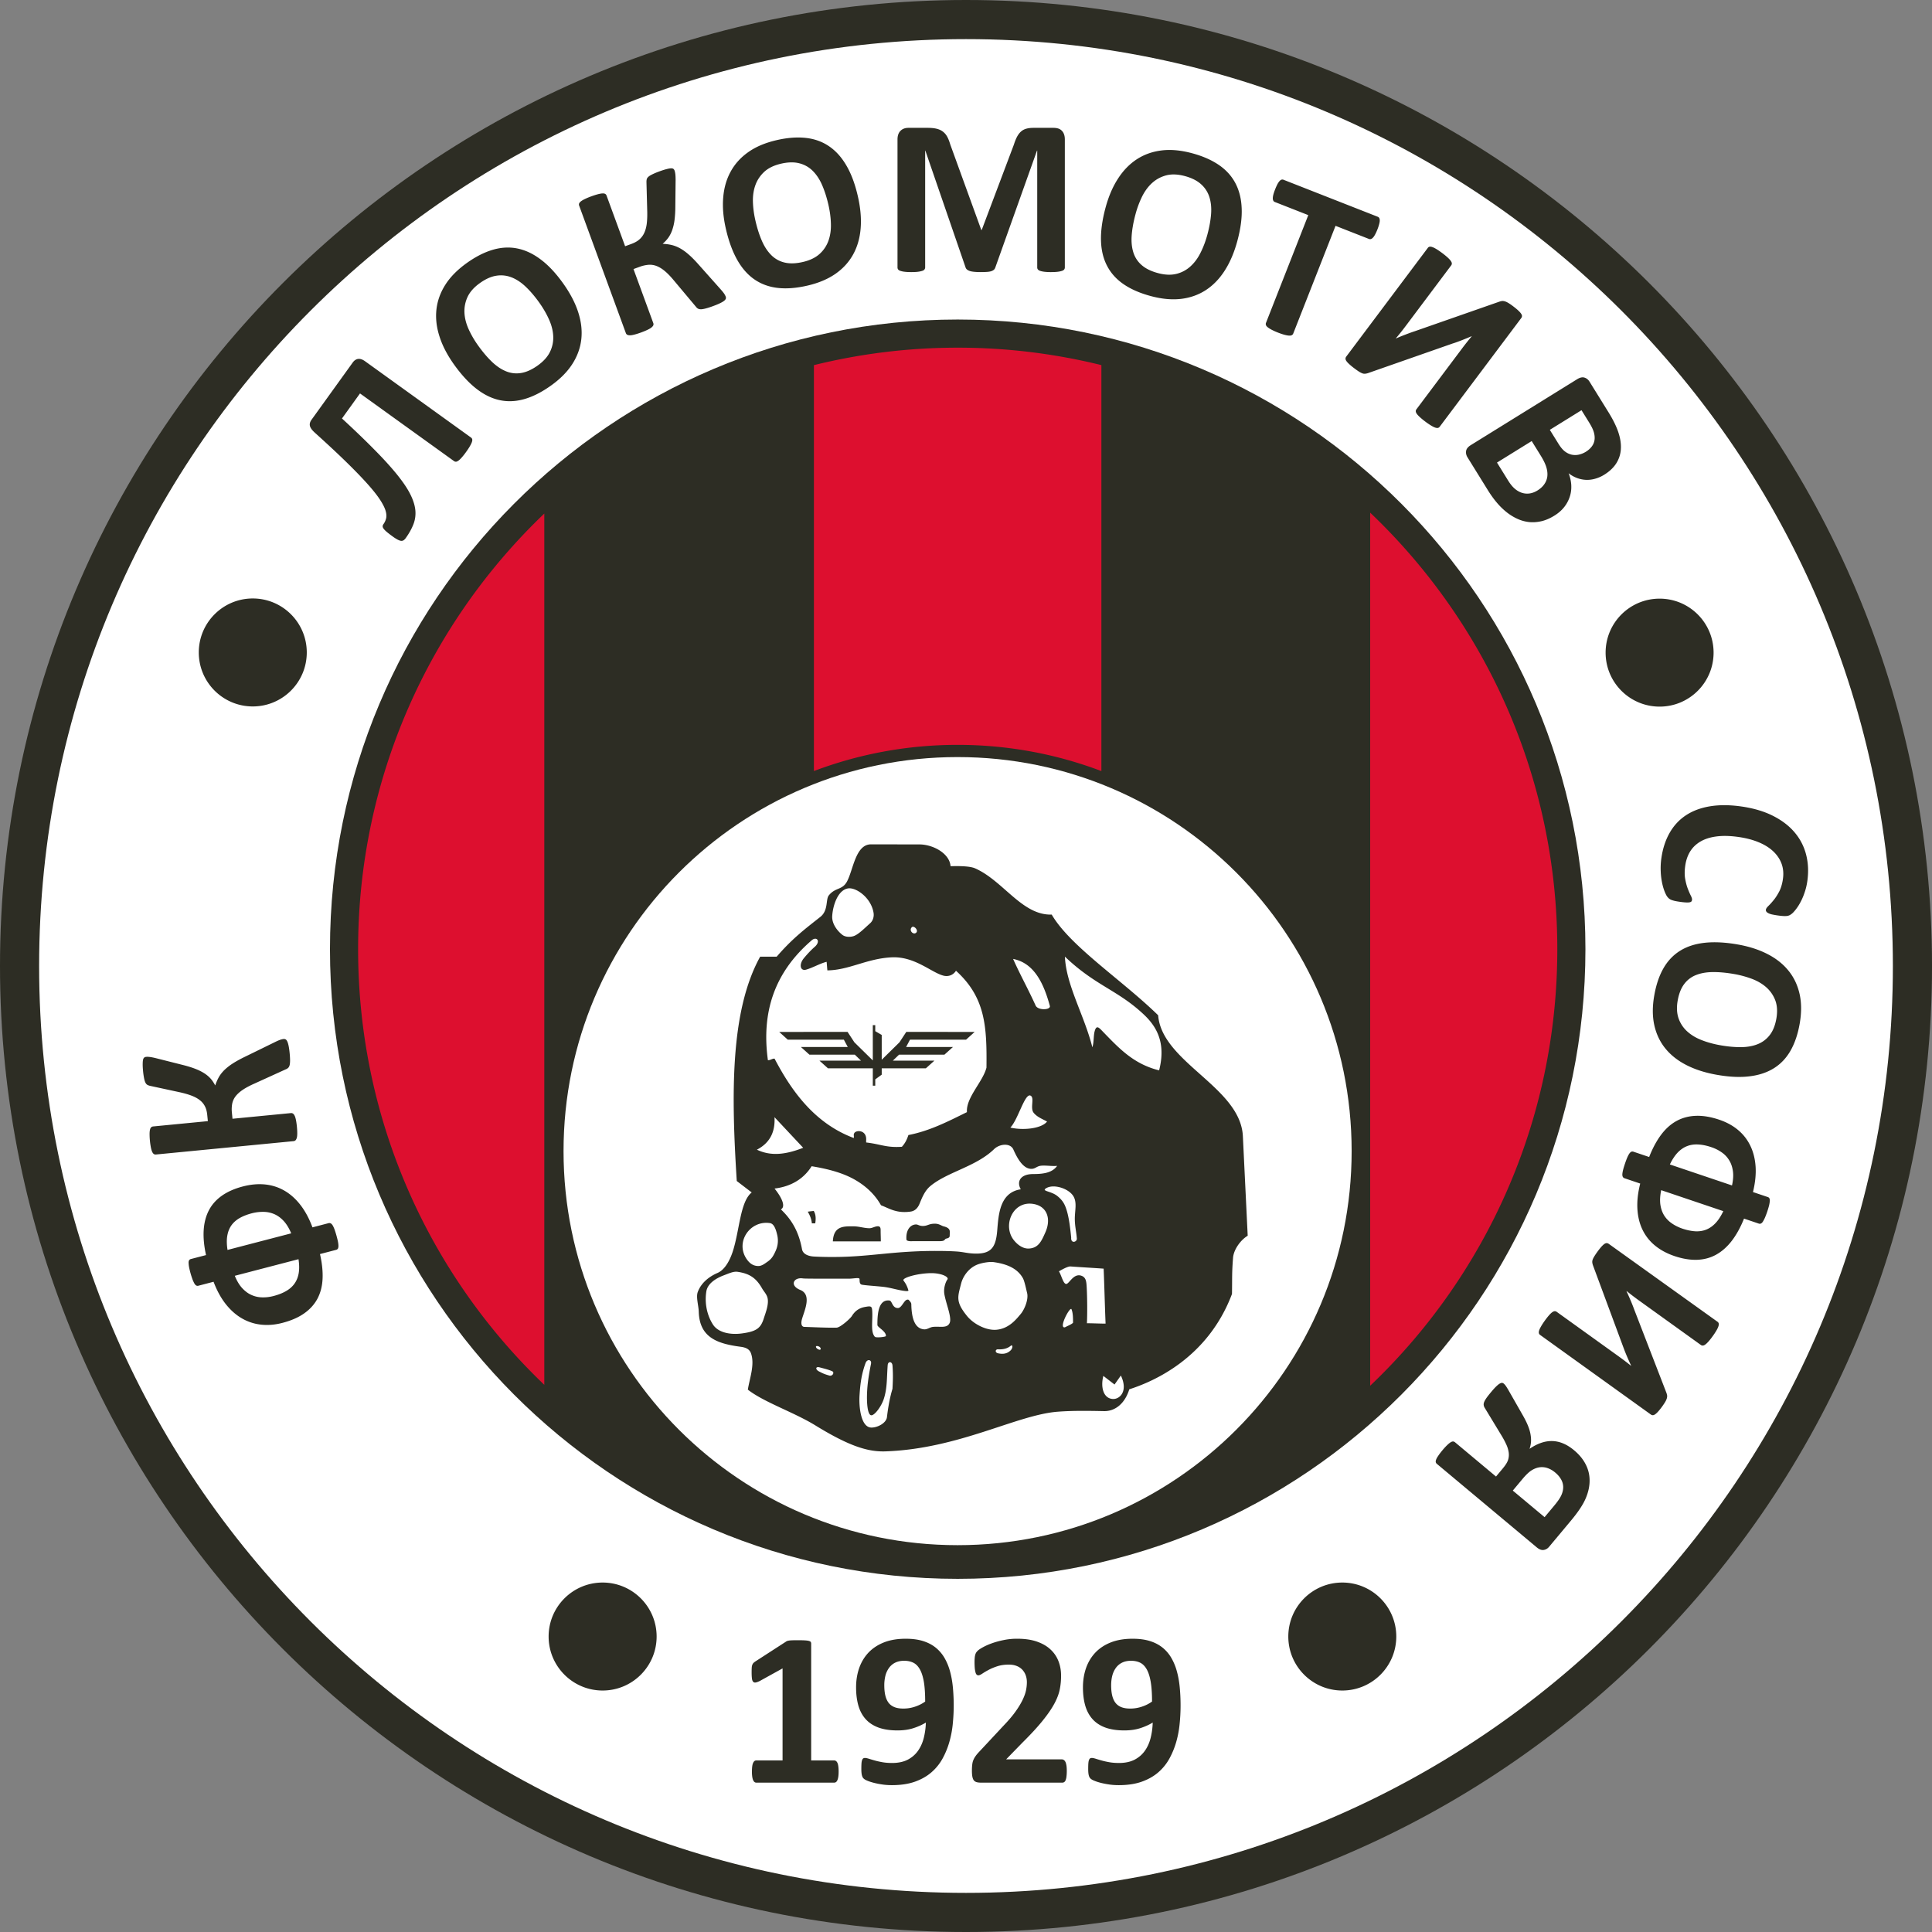
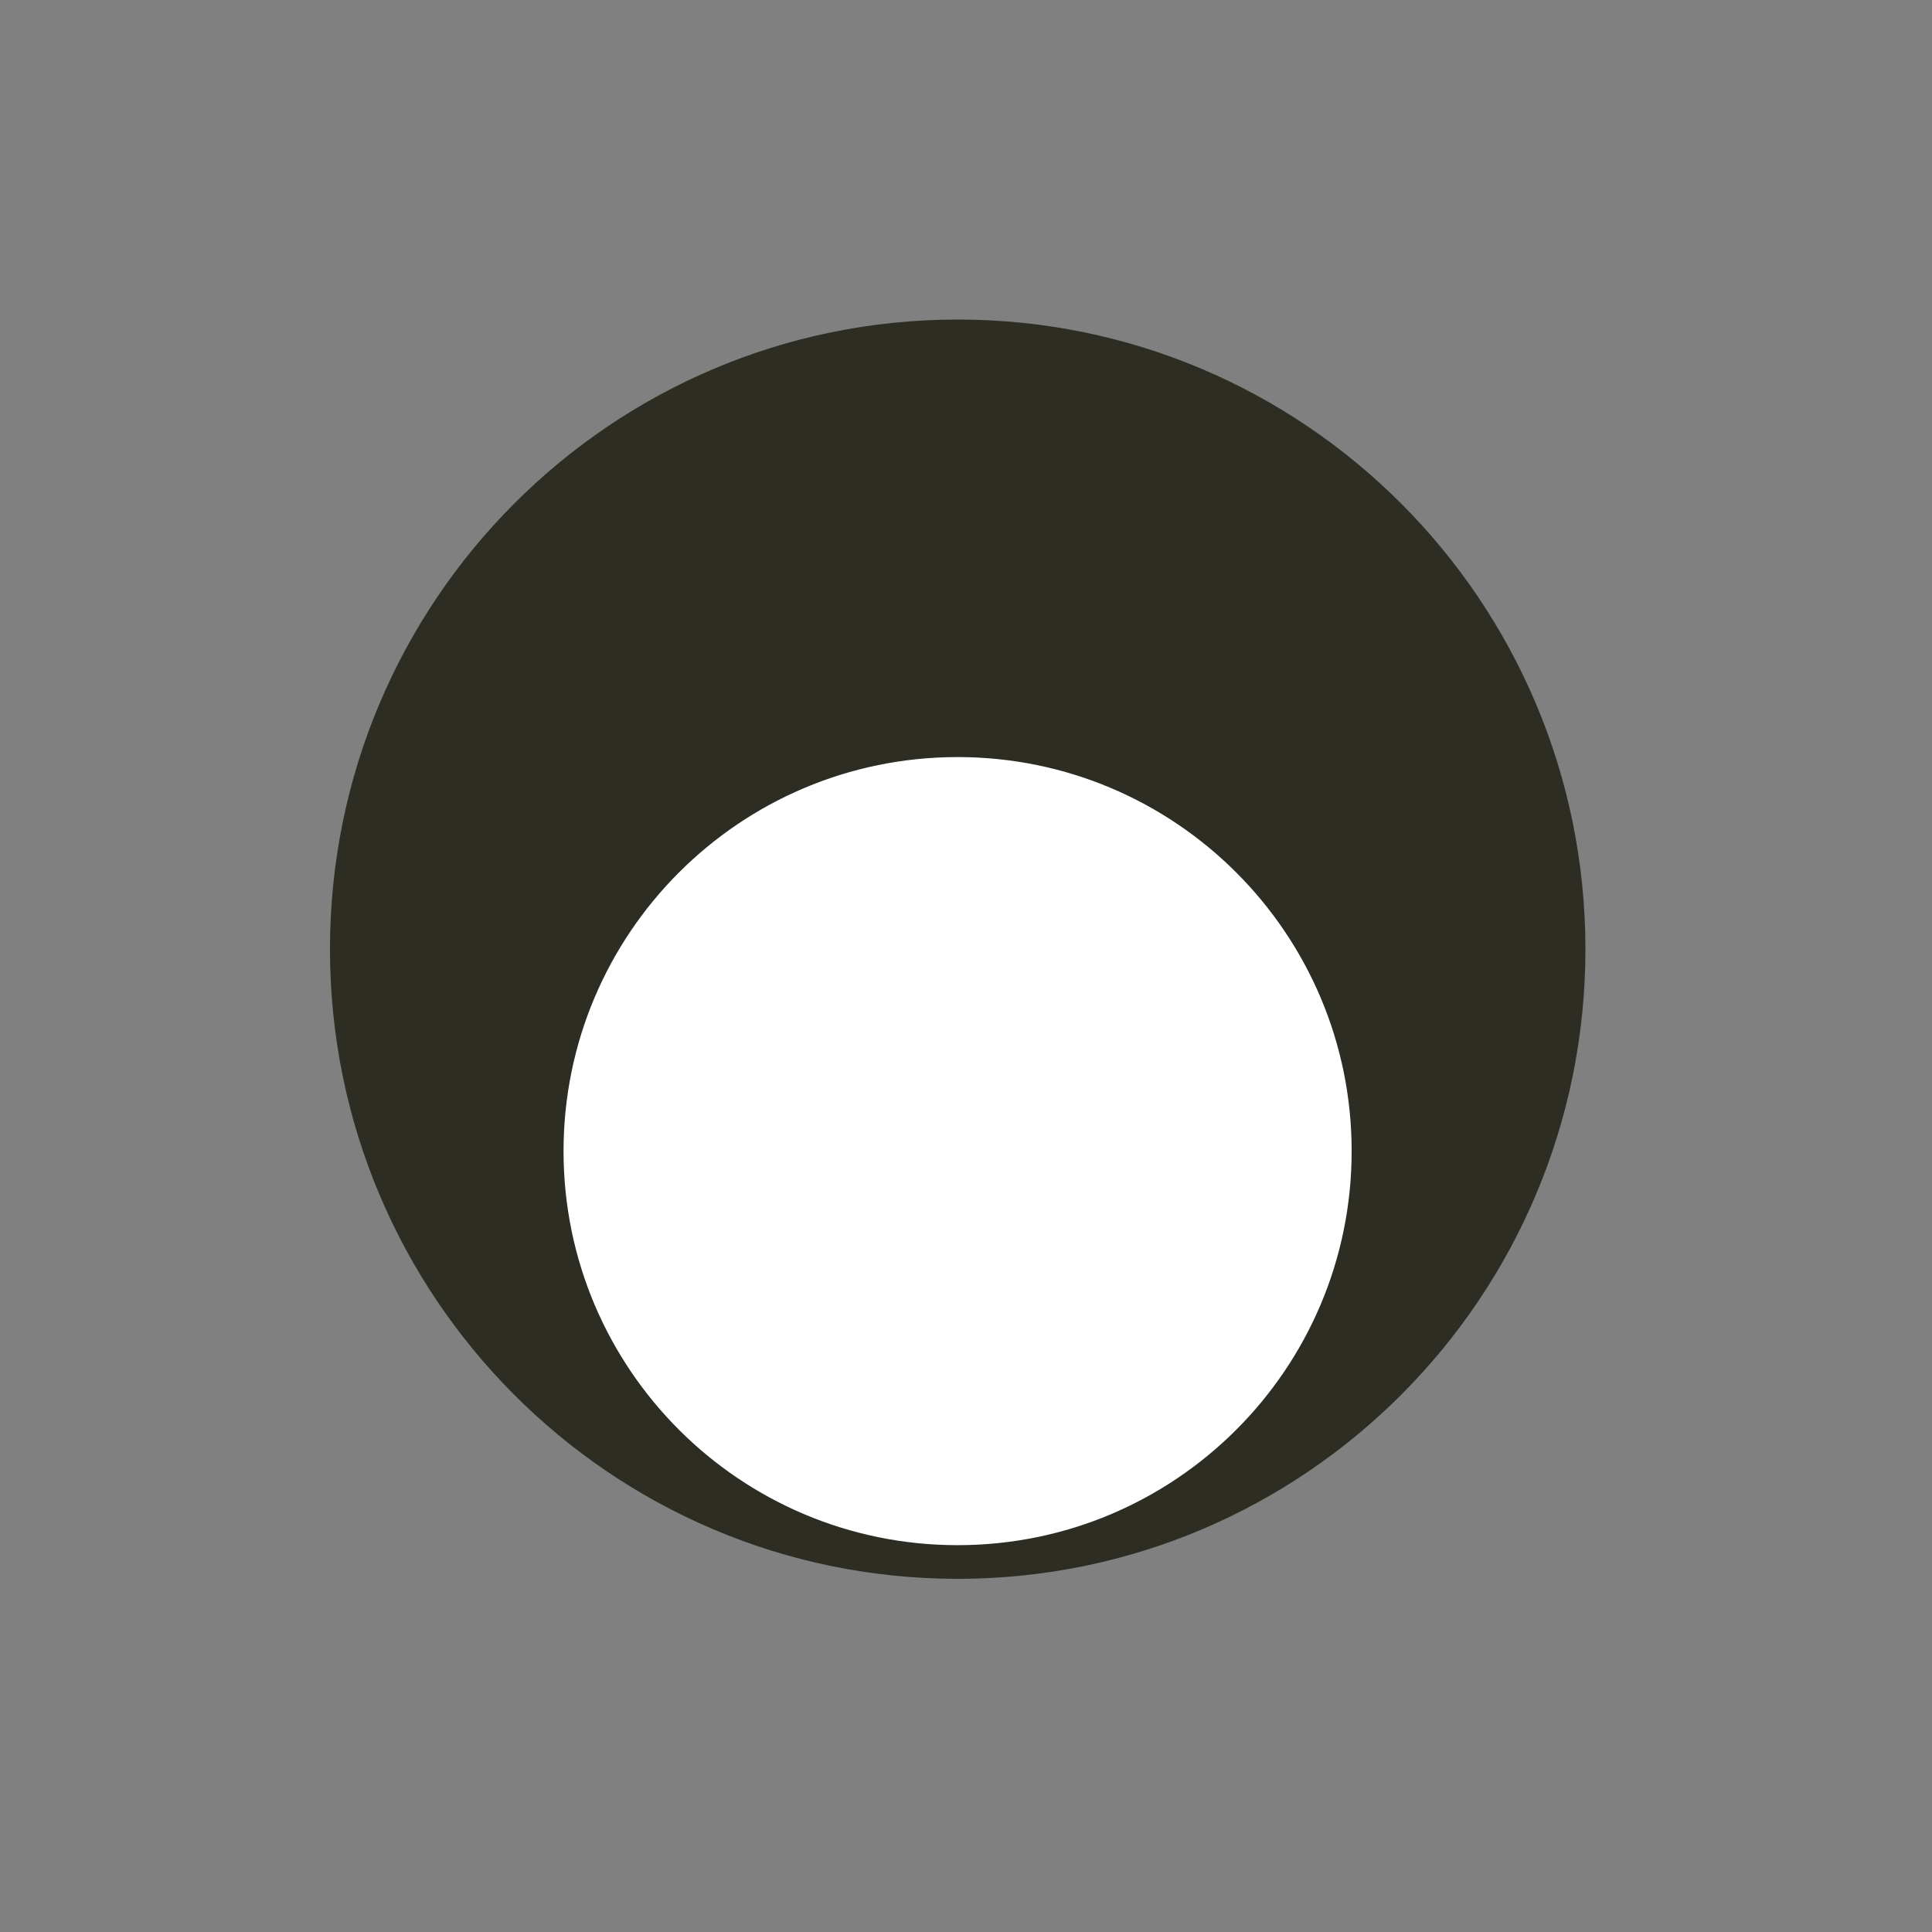
<svg xmlns="http://www.w3.org/2000/svg" width="500" height="500" fill="none">
  <rect width="100%" height="100%" fill="#808080" stroke="none" />
-   <path fill="#2d2d24" fill-rule="evenodd" d="M250 0c138.072 0 250.003 111.928 250.003 250S388.072 500 250 500C111.931 500 0 388.072 0 250S111.931 0 250 0" clip-rule="evenodd" />
-   <path fill="#fff" fill-rule="evenodd" d="M250 10.125c132.484 0 239.875 107.394 239.875 239.875 0 132.477-107.391 239.875-239.875 239.875-132.478 0-239.875-107.398-239.875-239.875C10.125 117.519 117.522 10.125 250 10.125" clip-rule="evenodd" />
  <path fill="#2d2d24" fill-rule="evenodd" d="M247.855 82.695c89.724 0 162.454 72.957 162.454 162.953s-72.73 162.95-162.454 162.95-162.457-72.954-162.457-162.95S158.131 82.695 247.855 82.695" clip-rule="evenodd" />
-   <path fill="#dd0f2f" fill-rule="evenodd" d="M140.866 358.394V132.906C111.183 161.263 92.68 201.291 92.68 245.65c0 44.356 18.503 84.384 48.186 112.744M354.602 132.68v225.946c29.824-28.37 48.427-68.495 48.427-112.971 0-44.48-18.603-84.602-48.427-112.975M210.641 94.497v105.047c11.561-4.375 24.091-6.776 37.183-6.776 13.105 0 25.645 2.404 37.213 6.787V94.49a155 155 0 0 0-37.179-4.513c-12.83 0-25.294 1.574-37.217 4.52" clip-rule="evenodd" />
  <path fill="#fff" fill-rule="evenodd" d="M247.822 195.93c56.324 0 101.982 45.657 101.982 101.978 0 56.324-45.658 101.981-101.982 101.981-56.32 0-101.978-45.657-101.978-101.981 0-56.321 45.658-101.978 101.978-101.978" clip-rule="evenodd" />
-   <path fill="#2d2d24" fill-rule="evenodd" d="M292.26 359.551c-1.168 3.769-3.72 5.701-6.532 5.646-3.982-.079-7.975-.148-11.944.148-10.676.807-25.511 9.588-44.576 10.267-4.478.158-9.274-1.237-18.152-6.694-5.66-3.48-13.281-5.977-17.515-9.278.465-2.949 1.854-6.538.803-9.422-.4-1.102-1.375-1.502-2.674-1.674-6.104-.803-10.652-2.426-10.834-9.099-.045-1.578-.751-3.748-.252-5.088.892-2.388 2.942-3.979 5.116-4.923 1.84-.793 3.125-3.111 3.897-5.419 1.815-5.471 1.912-13.006 4.947-15.41l-3.869-2.96c-1.385-21.928-1.809-43.849 6.053-58.053H201c4.144-4.819 7.548-7.324 11.362-10.349 2.039-1.671 1.305-4.485 2.129-5.509 1.698-2.122 3.493-1.329 4.713-3.603 1.633-3.039 2.194-9.619 6.221-9.615l12.53.02c3.456.004 7.793 2.281 8.048 5.633 1.678-.031 4.851-.11 6.384.572 7.3 3.249 12.144 12.196 19.795 11.954 4.806 8.238 18.235 16.954 27.547 26.056.948 12.223 21.312 18.586 21.925 31.288l1.25 25.766c-1.839 1.106-3.624 3.562-3.793 5.715-.32 4.152-.199 4.896-.275 9.361-6.274 16.646-20.33 22.668-26.576 24.67m-91.822-70.428 7.424 7.924c-4.826 1.898-8.54 2.129-11.982.492 3.783-1.964 4.741-5.133 4.558-8.416m1.223-22.056 17.684-.02 1.767 2.701 4.768 4.685v-9.123h.634v1.557l1.674.975v6.422l4.593-4.516 1.767-2.701 17.687.02-2.215 1.995h-14.514l-1.006 1.898h12.127l-2.219 1.992h-11.744l-1.592 1.536h10.756l-2.216 1.995h-11.424v1.636l-1.674 1.22v1.629h-.634v-4.485h-11.599l-2.216-1.995h10.756l-1.592-1.536h-11.744l-2.212-1.992H219.4l-1.013-1.898h-14.514zm7.383 46.516c.358-.062 1.003-.128 1.55-.193.614 1.006.552 2.201.39 3.207h-.875c-.097-1.037-.448-1.977-1.065-3.014m27.11 7.631h7.021c1.143 0 1.202-.252 1.509-.569.186-.189 1.081-.093 1.099-.844l.024-.968c.017-.696-.407-1.164-1.585-1.454-.548-.134-1.134-.647-2.098-.682-1.74-.062-1.991.583-3.301.583-1.012 0-1.247-.455-1.918-.386-1.513.151-2.498 1.664-2.319 3.91.028.32.713.475 1.568.41m-20.612.048h12.412c0-.978-.048-1.85-.048-2.818 0-.696-.069-1.306-1.247-1.016-.548.134-1.085.434-1.661.434-1.309 0-2.718-.486-4.027-.486-2.412 0-5.237-.255-5.429 3.886m20.429-81.294c.517-.53 1.778.755 1.168 1.375-.727.744-2.005-.517-1.168-1.375m-23.875 113.898c1.093.297 2.443.614 3.297 1.02.624.296.073 1.344-.771 1.103-1.485-.421-1.816-.648-2.622-1.044-1.054-.524-.958-1.365.096-1.079m-.192-5.401c.633.261.695 1.085-.049.778-.889-.369-.971-1.199.049-.778m49.612-.131c-.999.816-2.277.916-3.245.868-.686-.031-.865.84.048 1.033 1.523.321 2.488-.031 3.246-.775.585-.572.599-1.657-.049-1.126m.676-100.163c1.939 4.341 3.865 7.717 5.822 12.051.596 1.333 3.979 1.188 3.683.096-1.62-5.973-4.138-11.103-9.505-12.147m4.519 35.378c-1.488-.751-3.234 6.252-5.236 8.264 3.269.776 8.048.29 9.505-1.557-1.133-.627-2.618-1.178-3.48-2.284-.968-1.23.307-3.869-.789-4.423m3.821 24.105c-.806.62 1.564.655 3.059 1.836 1.53 1.209 2.036 2.319 2.488 3.814.544 1.805.864 4.155 1.143 6.987-.127 1.653 1.585 1.167 1.458.192-.131-1.812-.558-3.317-.517-5.339.048-2.023.572-3.983-.358-5.544-1.247-2.094-5.409-3.376-7.273-1.946m3.521 21.356c.644 1.065 1.096 3.18 1.836 3.276.803.066 1.902-2.845 3.959-2.132 1.257.437 1.309 1.571 1.398 3.159.135 2.646.169 6.556.049 9.14 1.608 0 3.221.096 4.826.096-.193-4.62-.306-9.605-.499-14.225-3.122-.223-5.55-.347-8.672-.575-.806.066-2.091.81-2.897 1.261m3.273 9.894c.399.962.372 2.56.372 3.432-.417.42-1.282.744-2.088 1.164-1.833.389 1.488-5.791 1.716-4.596m12.754 17.081c1.943 4.069-.29 6.181-2.102 6.067-2.449-.155-3.18-3.094-2.432-5.97l2.894 2.229zm-66.101-3.162c-.986 2.773-1.33 5.054-1.53 8.264-.203 3.173.396 8.227 2.97 8.358 1.577.079 3.937-1.116 4.123-2.69.586-4.972 1.43-7.208 1.434-7.383.089-1.861.189-3.421 0-5.971-.076-1.095-1.165-1.192-1.244-.096-.252 3.335-.093 5.953-1.01 8.74-.63 1.926-2.328 4.231-3.21 4.227-.962 0-1.289-3.069-1.086-6.439.155-2.621.662-5.233.993-6.914.206-1.051-.993-1.354-1.44-.096m-16.189-21.97c-2.411-.368-3.517 1.84-.692 2.977 3.042 1.223 1.13 5.24.472 7.476-.341 1.164-.19 2.067.606 2.091 1.705.048 6.163.265 8.337.196.951-.031 3.531-2.322 3.962-3.025.651-1.071 1.664-2.015 3.297-2.315 1.602-.296 1.874-.258 1.953.937.183 2.701-.486 5.471.693 6.77.275.31 2.832.045 2.852-.2.1-1.202-2.191-2.267-2.198-2.846-.017-2.749.221-6.714 3.128-6.339.714.094.689 1.961 2.195 1.947.73-.007 1.271-1.22 1.857-1.847.348-.379.837-.454 1.002-.172.104.172.579.527.589 1.016.069 3.521.827 6.312 3.297 6.512.841.065 1.489-.541 2.291-.631 1.341-.144 2.381.128 3.363-.162.623-.182 1.075-.723 1.113-1.488.089-1.678-1.068-4.423-1.496-6.756-.327-1.777.476-3.497.748-3.82.589-.686-1.53-1.713-4.237-1.685-3.477.038-7.614 1.226-7.09 1.929.633.848.93 1.43 1.26 2.522.076.258-.616.265-2.163-.041-1.55-.307-2.911-.724-4.544-.889-2.233-.228-4.341-.348-5.306-.527-.771-.142-.558-1.141-.644-1.502-.096-.441-1.519-.045-2.89-.055-4.114-.031-11.035.037-11.755-.073m-8.53-14.314c-5.226-.799-9.222 5.109-5.843 9.563.834 1.106 1.75 1.516 2.773 1.544.951.024 1.747-.638 2.426-1.106 1.13-.782 1.543-1.53 2.153-2.89a6.3 6.3 0 0 0 .382-4.004c-.399-1.767-.933-2.959-1.891-3.107m67.858-5.002c-5.161-.596-7.696 5.777-4.696 9.467.951 1.171 2.326 2.187 3.831 2.118 2.532-.113 3.314-2.005 4.286-4.185 1.602-3.6.393-6.956-3.421-7.4m-9.943 15.099c-1.023-.148-2.938.152-4.144.603-2.305.865-3.821 3.06-4.303 4.975-.861 3.421-1.488 4.644 1.54 8.368 1.667 2.06 4.937 3.779 7.579 3.559 3.28-.276 5.185-2.739 6.346-4.124.948-1.14 2.033-3.734 1.619-5.398-.241-.958-.661-3.077-1.095-3.842-1.516-2.673-4.358-3.679-7.542-4.141m-66.321 2.502c-1.023-.149-2.267.441-3.473.892-2.304.861-4.289 2.249-4.585 4.203-.579 3.807.613 6.856 1.722 8.561 1.447 2.225 4.765 2.653 7.394 2.308 3.951-.513 4.978-1.419 5.77-3.931.438-1.392 1.361-3.634.948-5.302-.242-.957-.948-1.633-1.385-2.398-1.513-2.676-3.201-3.875-6.391-4.333m19.196-27.32c4.417.727 8.303 1.778 11.455 3.645 2.78 1.643 4.992 3.776 6.494 6.456 2.143.803 3.996 2.167 7.679 1.636 1.03-.148 1.802-.816 2.301-2.022.638-1.536 1.327-3.369 2.829-4.609 4.413-3.652 11.803-4.996 16.464-9.53 1.423-1.384 4.203-1.674 4.988.097.968 2.181 2.426 4.875 4.51 5.002 1.185.073 1.468-.713 2.739-.816 1.271-.104 2.735.175 4.079.048-1.378 1.953-3.969 2.101-6.236 2.115-3.276.017-4.32 1.957-3.169 3.945-5.419.82-5.757 6.446-6.098 10.628-.365 4.534-1.609 6.284-6.401 5.984-1.468-.093-2.567-.41-4.034-.51-1.764-.117-3.511-.144-5.206-.148-10.631-.027-16.653 1.385-25.149 1.547-2.16.041-4.351.021-6.57-.093-1.319-.066-2.911-.507-3.169-1.922-.923-5.023-3.039-7.983-5.468-10.294 1.192-.579.555-2.663-1.636-5.385 4.286-.517 7.548-2.505 9.598-5.774m-.059-58.401c-9.591 8.292-12.957 18.545-11.258 30.95.513.097 1.219-.482 1.729-.385 4.827 9.239 10.908 16.932 20.492 20.536.113-.596-.121-.724.1-1.206.396-.865 2.745-.923 3.076 1.009.097.572-.017.838.048 1.351 3.718.417 5.199 1.399 9.237 1.109.792-.875 1.271-1.774 1.681-3.035 5.55-1.061 10.373-3.583 15.151-5.929-.286-3.762 4.134-7.858 5.054-11.524.121-10.652-.275-18.162-7.892-25.066-.738 1.171-2.009 1.571-3.222 1.271-3.1-.765-7.427-5.033-13.418-4.744-6.467.317-10.983 3.307-16.643 3.376-.066-.644-.128-1.574-.193-2.215-1.795.448-3.511 1.506-5.292 2.022-1.537.448-1.943-1.35-.575-2.987.947-1.136 1.905-2.153 2.931-3.038 1.472-1.461.255-2.68-1.006-1.495m16.086-7.197c-.648-3.948-4.575-6.646-6.622-6.301-2.694.451-3.948 4.609-4.079 7.214-.089 1.846 1.185 3.672 2.639 4.809.81.634 2.291.631 3.221.193 1.165-.551 2.419-1.819 3.979-3.224.727-.655 1.024-1.723.862-2.691m49.526 11.352c.29 7.341 5.089 15.354 7.101 23.468.434-1.299.268-2.915.589-4.135.489-1.832 1.171-.913 2.28.228 4.014 4.13 7.807 8.247 14.411 9.87 1.812-7.1-.623-11.303-3.938-14.428-6.786-6.398-12.543-7.441-20.443-15.003m-58.566 210.944c0 .53-.031.975-.089 1.344-.056.365-.135.664-.242.878-.103.21-.22.376-.354.462a.74.74 0 0 1-.455.144h-20.188a.68.68 0 0 1-.424-.144c-.135-.086-.248-.252-.355-.462-.11-.214-.186-.513-.245-.878a9 9 0 0 1-.086-1.344c0-.551.028-1.003.076-1.371.048-.365.117-.665.224-.889.107-.231.22-.396.358-.5a.73.73 0 0 1 .452-.155h6.817v-23.819l-5.891 3.256c-.434.21-.782.337-1.061.385-.272.049-.482-.01-.644-.175-.165-.152-.272-.434-.331-.831a15 15 0 0 1-.076-1.67c0-.452.007-.82.028-1.12.01-.289.059-.537.134-.741.08-.213.183-.379.31-.513.135-.134.317-.269.541-.424l7.869-5.088a1 1 0 0 1 .348-.183q.217-.073.548-.117c.234-.027.523-.048.899-.058.365-.011.84-.011 1.429-.011.714 0 1.292.011 1.737.042.444.027.772.075 1.006.144.22.059.375.155.451.259a.83.83 0 0 1 .107.427v30.237h5.967c.172 0 .327.059.472.155q.208.155.368.5c.107.224.173.524.221.889.048.368.079.82.079 1.371m29.784-17.134c0 1.485-.076 3.032-.231 4.623a26 26 0 0 1-.861 4.682 20.7 20.7 0 0 1-1.757 4.355 12.9 12.9 0 0 1-2.887 3.604c-1.175 1.03-2.605 1.843-4.296 2.449-1.688.599-3.676.899-5.984.899-.813 0-1.613-.048-2.415-.165-.8-.114-1.533-.259-2.188-.424-.668-.172-1.23-.348-1.685-.541-.461-.182-.799-.375-.999-.579-.217-.193-.365-.482-.458-.857-.093-.379-.145-.91-.145-1.585q0-.941.042-1.506.042-.568.172-.868c.086-.213.183-.348.31-.417a.9.9 0 0 1 .448-.096c.221 0 .534.069.954.193.41.134.913.289 1.513.454.589.173 1.264.317 2.019.455.761.135 1.591.2 2.518.2 1.585 0 2.925-.289 4.02-.847 1.089-.572 1.974-1.334 2.66-2.298.675-.958 1.178-2.067 1.499-3.332a19 19 0 0 0 .544-3.986c-.875.541-1.926 1.024-3.152 1.427-1.227.406-2.626.609-4.21.609-1.936 0-3.587-.261-4.947-.761-1.368-.513-2.464-1.247-3.318-2.212q-1.273-1.451-1.854-3.507c-.385-1.378-.578-2.932-.578-4.671 0-1.826.279-3.504.823-5.051.551-1.533 1.361-2.866 2.432-3.986 1.079-1.12 2.412-1.988 4.014-2.615 1.605-.62 3.466-.926 5.574-.926 1.698 0 3.183.192 4.458.589 1.275.392 2.367.964 3.283 1.698a9.7 9.7 0 0 1 2.291 2.673 14.5 14.5 0 0 1 1.437 3.494c.355 1.275.596 2.666.74 4.155.138 1.495.214 3.049.214 4.671m-7.386-1.023q-.002-3.03-.334-5.061c-.235-1.361-.572-2.442-1.027-3.252s-1.013-1.392-1.688-1.729c-.686-.338-1.475-.51-2.388-.51-.878 0-1.64.162-2.284.472a4.3 4.3 0 0 0-1.595 1.312 6 6 0 0 0-.958 2.009 10.2 10.2 0 0 0-.306 2.549c0 .996.086 1.874.269 2.646.186.761.465 1.388.85 1.891.386.503.893.868 1.52 1.12.613.241 1.367.369 2.256.369a9.4 9.4 0 0 0 3.097-.503c.969-.328 1.837-.762 2.588-1.313m36.649 17.966c0 .541-.027 1.013-.079 1.399a3.6 3.6 0 0 1-.21.947c-.086.241-.214.417-.369.52a.8.8 0 0 1-.499.155h-21.05q-.62 0-1.071-.113a1.5 1.5 0 0 1-.744-.434c-.183-.224-.317-.534-.403-.948-.086-.417-.128-.957-.128-1.612 0-.627.031-1.158.09-1.602q.073-.666.306-1.189.218-.521.579-1.012.351-.497.92-1.092l6.332-6.787c1.264-1.323 2.288-2.519 3.059-3.611.776-1.082 1.372-2.077 1.806-2.966.437-.896.733-1.726.899-2.48q.232-1.13.231-2.143c0-.627-.093-1.216-.29-1.768a4.25 4.25 0 0 0-.878-1.457 3.9 3.9 0 0 0-1.458-.975q-.882-.36-2.063-.358c-1.113 0-2.095.148-2.956.427q-1.29.42-2.26.944c-.655.348-1.195.668-1.633.968q-.651.434-1.013.434a.6.6 0 0 1-.441-.176c-.117-.106-.22-.299-.293-.558a6.6 6.6 0 0 1-.193-1.061 19 19 0 0 1-.065-1.622c0-.434.017-.803.048-1.093.017-.299.066-.551.124-.761a2.2 2.2 0 0 1 .221-.572q.145-.243.492-.579c.241-.22.679-.509 1.306-.857a16 16 0 0 1 2.336-1.024c.927-.33 1.939-.609 3.049-.83a17 17 0 0 1 3.486-.337c1.902 0 3.562.23 4.996.713 1.415.482 2.607 1.147 3.538 2.008a8.05 8.05 0 0 1 2.115 3.059c.465 1.179.685 2.443.685 3.804 0 1.188-.106 2.356-.337 3.507-.221 1.147-.696 2.394-1.406 3.717q-1.075 1.993-3.035 4.41-1.944 2.419-5.174 5.619l-4.269 4.385h14.425c.182 0 .368.056.52.173.165.106.3.279.417.52q.162.35.251.927c.059.385.086.851.086 1.381m29.448-16.943c0 1.485-.072 3.032-.231 4.623a26 26 0 0 1-.858 4.682 21 21 0 0 1-1.76 4.355 12.9 12.9 0 0 1-2.884 3.604c-1.174 1.03-2.608 1.843-4.299 2.449-1.688.599-3.673.899-5.984.899-.81 0-1.613-.048-2.415-.165a22 22 0 0 1-2.191-.424c-.665-.172-1.227-.348-1.678-.541-.465-.182-.803-.375-1.006-.579-.21-.193-.365-.482-.455-.857-.096-.379-.145-.91-.145-1.585 0-.627.011-1.13.042-1.506.027-.379.089-.668.172-.868.086-.213.183-.348.31-.417a.9.9 0 0 1 .445-.096c.22 0 .54.069.954.193.417.134.916.289 1.516.454.589.173 1.264.317 2.022.455.758.135 1.588.2 2.515.2 1.585 0 2.925-.289 4.017-.847 1.092-.572 1.981-1.334 2.663-2.298q1.018-1.436 1.498-3.332c.317-1.264.503-2.597.541-3.986-.868.541-1.922 1.024-3.148 1.427-1.227.406-2.626.609-4.21.609-1.94 0-3.59-.261-4.951-.761-1.361-.513-2.463-1.247-3.311-2.212-.851-.968-1.467-2.136-1.857-3.507-.385-1.378-.578-2.932-.578-4.671 0-1.826.282-3.504.823-5.051.548-1.533 1.364-2.866 2.432-3.986 1.082-1.12 2.412-1.988 4.017-2.615q2.41-.928 5.574-.926c1.695 0 3.18.192 4.455.589 1.278.392 2.367.964 3.283 1.698a9.6 9.6 0 0 1 2.288 2.673 14.4 14.4 0 0 1 1.44 3.494c.354 1.275.599 2.666.74 4.155.142 1.495.214 3.049.214 4.671m-7.386-1.023q.001-3.03-.338-5.061c-.231-1.361-.568-2.442-1.02-3.252-.458-.81-1.016-1.392-1.691-1.729q-1.027-.508-2.384-.51c-.879 0-1.644.162-2.291.472a4.3 4.3 0 0 0-1.592 1.312 6 6 0 0 0-.954 2.009c-.203.771-.31 1.622-.31 2.549 0 .996.086 1.874.268 2.646.187.761.466 1.388.851 1.891.386.503.889.868 1.516 1.12.617.241 1.371.369 2.26.369a9.4 9.4 0 0 0 3.097-.503c.972-.328 1.837-.762 2.588-1.313m-142.188-30.797c7.717 0 13.976 6.257 13.976 13.97 0 7.717-6.259 13.974-13.976 13.974-7.714 0-13.974-6.257-13.974-13.974 0-7.713 6.26-13.97 13.974-13.97m191.433 0c7.713 0 13.966 6.257 13.966 13.97 0 7.717-6.253 13.974-13.966 13.974-7.717 0-13.977-6.257-13.977-13.974 0-7.713 6.26-13.97 13.977-13.97M121.89 113.229a.78.78 0 0 1 .317.435c.041.175.031.409-.069.699-.089.286-.262.644-.503 1.064q-.365.642-.999 1.527a18 18 0 0 1-1.14 1.447c-.321.361-.596.633-.848.806-.237.179-.461.272-.641.286a.83.83 0 0 1-.509-.162l-24.33-17.512-4.664 6.484c3.245 2.987 6.035 5.674 8.364 8.041 2.34 2.356 4.265 4.478 5.792 6.353 1.519 1.881 2.68 3.558 3.441 5.05.768 1.481 1.227 2.877 1.375 4.165a7.9 7.9 0 0 1-.458 3.704c-.448 1.174-1.12 2.394-2.03 3.662a2.2 2.2 0 0 1-.53.534 1 1 0 0 1-.644.155c-.238-.017-.541-.124-.886-.3a10 10 0 0 1-1.236-.782 28 28 0 0 1-1.589-1.216c-.385-.331-.668-.613-.833-.854-.173-.231-.248-.445-.235-.627a.92.92 0 0 1 .193-.524c.352-.486.59-1.016.717-1.599.117-.582.045-1.285-.227-2.111-.287-.831-.807-1.802-1.575-2.932-.768-1.134-1.867-2.491-3.307-4.083-1.437-1.591-3.252-3.452-5.43-5.577-2.184-2.129-4.833-4.589-7.93-7.387-.734-.661-1.154-1.25-1.272-1.76-.117-.506.021-1.034.41-1.574l10.66-14.807q.6-.834 1.402-.944.805-.11 1.788.592zm23.871-39.859c1.788 2.509 3.08 4.972 3.866 7.394.789 2.425 1.064 4.768.813 7.032q-.377 3.377-2.319 6.407c-1.298 2.023-3.138 3.88-5.526 5.581q-3.528 2.522-6.817 3.476-3.294.957-6.391.311c-2.077-.435-4.1-1.413-6.07-2.943-1.974-1.533-3.911-3.627-5.816-6.294-1.746-2.45-3.007-4.871-3.769-7.28-.771-2.397-1.03-4.716-.782-6.965q.377-3.374 2.319-6.422c1.288-2.026 3.149-3.893 5.54-5.602 2.298-1.64 4.533-2.776 6.721-3.42 2.181-.641 4.317-.755 6.387-.331 2.088.427 4.107 1.381 6.081 2.887 1.981 1.488 3.893 3.545 5.763 6.17m-6.214 4.927c-1.137-1.595-2.295-2.949-3.473-4.072-1.175-1.123-2.401-1.936-3.655-2.432a7.46 7.46 0 0 0-3.931-.441c-1.361.2-2.787.834-4.289 1.905-1.509 1.075-2.57 2.267-3.18 3.555a8.75 8.75 0 0 0-.824 4.031q.087 2.092 1.051 4.272a25 25 0 0 0 2.498 4.313q1.769 2.476 3.548 4.183c1.192 1.144 2.412 1.967 3.669 2.477a7.1 7.1 0 0 0 3.917.437c1.347-.217 2.774-.86 4.293-1.943 1.505-1.078 2.563-2.263 3.176-3.545a8.3 8.3 0 0 0 .827-4.044q-.098-2.114-1.092-4.313c-.654-1.475-1.505-2.936-2.535-4.383m48.264-1.543c.076.203.079.39.021.568-.062.17-.214.362-.458.545-.241.193-.596.396-1.041.61-.448.22-1.05.468-1.784.737-.775.286-1.409.485-1.898.613-.493.127-.903.207-1.227.21s-.593-.055-.792-.169c-.21-.12-.39-.296-.555-.517l-5.653-6.742q-1.215-1.477-2.284-2.387c-.714-.606-1.41-1.05-2.109-1.337a4.86 4.86 0 0 0-2.146-.361 8.6 8.6 0 0 0-2.353.53l-1.585.579 5.12 13.97a.83.83 0 0 1 .017.558c-.066.169-.204.358-.445.558-.227.2-.565.396-.999.606-.434.214-.992.448-1.691.707-.679.248-1.265.43-1.74.554-.479.12-.868.193-1.175.19-.3-.004-.541-.055-.706-.138a.8.8 0 0 1-.358-.434l-12.082-32.977a.77.77 0 0 1-.011-.568c.073-.176.221-.365.459-.544q.352-.283 1.019-.607a19 19 0 0 1 1.685-.7 19 19 0 0 1 1.753-.557c.462-.117.848-.186 1.148-.193.306-.017.534.034.692.124a.83.83 0 0 1 .348.444l4.799 13.098 1.585-.582c.809-.296 1.481-.654 2.019-1.102a5 5 0 0 0 1.281-1.63q.485-.975.686-2.318.188-1.336.158-3.19l-.206-7.817c.003-.283.027-.53.089-.751.069-.214.221-.428.462-.63.238-.2.582-.4 1.026-.614a20 20 0 0 1 1.826-.755q1.05-.38 1.764-.561c.479-.124.855-.2 1.144-.21.289-.014.503.034.641.127a.94.94 0 0 1 .324.459c.086.227.144.53.196.899.041.368.069.871.072 1.505l-.075 7.066a28 28 0 0 1-.214 3.407 12.7 12.7 0 0 1-.606 2.56 8 8 0 0 1-.999 1.943 9 9 0 0 1-1.437 1.54l.007.028c.83.04 1.609.14 2.329.316.73.173 1.454.469 2.187.869.724.413 1.489.957 2.26 1.646.789.693 1.654 1.575 2.605 2.656l5.502 6.181c.561.627.913 1.075 1.075 1.34.155.255.268.476.33.648m34.187-26.027q1.04 4.496.744 8.306c-.2 2.542-.844 4.812-1.943 6.807-1.092 1.981-2.625 3.662-4.592 5.033-1.978 1.372-4.389 2.38-7.245 3.042-2.818.651-5.357.855-7.628.603-2.27-.251-4.278-.975-6.022-2.16q-2.63-1.791-4.482-5.04c-1.233-2.17-2.225-4.85-2.959-8.04-.679-2.933-.916-5.654-.699-8.17q.304-3.764 1.946-6.734 1.634-2.976 4.596-5.047c1.964-1.378 4.396-2.391 7.262-3.053 2.749-.637 5.25-.83 7.521-.589 2.256.241 4.272.955 6.025 2.14 1.764 1.192 3.263 2.845 4.513 4.992 1.258 2.136 2.24 4.764 2.963 7.91m-7.627 2.17c-.441-1.909-.993-3.604-1.647-5.092-.658-1.488-1.482-2.704-2.453-3.648a7.45 7.45 0 0 0-3.459-1.909c-1.333-.334-2.894-.296-4.692.117-1.805.417-3.242 1.113-4.3 2.07-1.043.965-1.819 2.102-2.301 3.408q-.723 1.965-.665 4.351c.045 1.599.265 3.239.658 4.937q.684 2.966 1.678 5.226c.658 1.51 1.481 2.739 2.443 3.693a7.1 7.1 0 0 0 3.448 1.898c1.326.317 2.897.27 4.71-.151 1.805-.417 3.234-1.11 4.296-2.057a8.4 8.4 0 0 0 2.308-3.42c.475-1.327.692-2.795.641-4.404-.038-1.612-.266-3.29-.665-5.02m61.207 16.318a.86.86 0 0 1-.155.51c-.11.154-.296.282-.579.372a5.6 5.6 0 0 1-1.099.234q-.693.089-1.753.09a14 14 0 0 1-1.726-.09q-.691-.09-1.089-.234c-.272-.09-.458-.218-.579-.372a.8.8 0 0 1-.165-.51V38.974h-.058l-10.773 30.21a1.44 1.44 0 0 1-.372.62 2.1 2.1 0 0 1-.707.382c-.292.097-.675.155-1.136.186-.448.028-1.01.048-1.658.048a16 16 0 0 1-1.667-.079c-.458-.048-.841-.117-1.137-.224a2.3 2.3 0 0 1-.706-.392 1.17 1.17 0 0 1-.341-.541l-10.401-30.21h-.045v30.24a.85.85 0 0 1-.172.51c-.096.155-.293.283-.586.373a6 6 0 0 1-1.099.234q-.675.089-1.743.09c-.689 0-1.264-.032-1.715-.09a5.6 5.6 0 0 1-1.11-.234c-.282-.09-.468-.218-.579-.372a.86.86 0 0 1-.155-.51V36.104c0-.982.255-1.726.776-2.246.516-.52 1.205-.772 2.067-.772h4.94c.882 0 1.636.065 2.263.214.641.148 1.185.382 1.637.716a4.1 4.1 0 0 1 1.157 1.323c.307.548.569 1.216.803 2.019l8.037 22.142h.121l8.323-22.084q.38-1.202.82-2.04c.297-.547.638-.998 1.03-1.34.393-.354.862-.588 1.392-.736.544-.149 1.171-.214 1.871-.214h5.078c.52 0 .971.065 1.343.193.376.138.676.334.913.6.245.254.421.568.548.94s.186.802.186 1.285zm44.669-6.94q-1.194 4.46-3.245 7.686-2.048 3.226-4.906 5.098c-1.895 1.237-4.038 2.002-6.415 2.288q-3.586.421-7.827-.717-4.19-1.119-7.018-3.045-2.837-1.935-4.299-4.737-1.489-2.816-1.599-6.556-.109-3.743 1.161-8.489c.779-2.904 1.847-5.419 3.218-7.538 1.357-2.122 2.987-3.796 4.878-5.037q2.842-1.854 6.432-2.294c2.381-.296 5.006-.048 7.848.713 2.725.73 5.023 1.73 6.914 3.008 1.881 1.278 3.325 2.852 4.317 4.72.996 1.88 1.544 4.047 1.64 6.528.107 2.474-.262 5.257-1.099 8.372m-7.751-1.661c.506-1.895.813-3.648.937-5.27q.175-2.438-.455-4.373a7.4 7.4 0 0 0-2.16-3.307c-1.02-.923-2.415-1.623-4.196-2.102-1.785-.478-3.387-.54-4.765-.189-1.378.362-2.594.999-3.634 1.93-1.041.926-1.912 2.104-2.633 3.524a25.4 25.4 0 0 0-1.736 4.671c-.527 1.96-.847 3.762-.971 5.402s.02 3.11.423 4.406a7.1 7.1 0 0 0 2.15 3.294q1.539 1.358 4.234 2.08c1.788.48 3.38.538 4.758.197a8.3 8.3 0 0 0 3.641-1.936c1.048-.948 1.93-2.143 2.636-3.587.727-1.44 1.312-3.028 1.771-4.74m43.975-1.222c-.206.52-.406.947-.592 1.295-.186.345-.369.62-.552.807-.175.182-.354.313-.516.361a.75.75 0 0 1-.514-.01l-8.661-3.4-10.948 27.88a.75.75 0 0 1-.358.407c-.173.1-.417.145-.714.12-.299-.01-.692-.082-1.171-.206-.468-.12-1.04-.313-1.729-.582a16 16 0 0 1-1.664-.751c-.424-.23-.762-.444-.992-.64q-.362-.286-.438-.573a.76.76 0 0 1 .014-.544l10.948-27.881-8.668-3.404a.7.7 0 0 1-.382-.341c-.09-.148-.131-.365-.134-.62.003-.252.048-.582.148-.965.103-.379.248-.826.458-1.347.203-.53.41-.975.593-1.333a4.2 4.2 0 0 1 .554-.816c.179-.193.348-.304.517-.355a.72.72 0 0 1 .506.03l24.378 9.571a.8.8 0 0 1 .389.324c.086.148.138.348.138.613.01.255-.048.579-.152.972a11 11 0 0 1-.458 1.388m16.114 51.057a.75.75 0 0 1-.455.297c-.186.034-.427.01-.706-.09-.286-.089-.641-.272-1.064-.527a18 18 0 0 1-1.506-1.03 19 19 0 0 1-1.409-1.158c-.358-.334-.627-.616-.789-.861-.165-.234-.248-.455-.258-.634a.78.78 0 0 1 .165-.513l11.755-15.665a74 74 0 0 1 1.34-1.74q.667-.842 1.216-1.478l-.045-.034c-.282.13-.613.262-.992.43q-.582.228-1.213.486c-.434.17-.871.341-1.34.507-.458.172-.899.327-1.354.465l-21.9 7.662a4 4 0 0 1-.713.151 1.6 1.6 0 0 1-.717-.086 5 5 0 0 1-.861-.437c-.317-.2-.71-.472-1.189-.834a16 16 0 0 1-1.395-1.144c-.341-.317-.589-.589-.734-.82q-.224-.336-.2-.617a.9.9 0 0 1 .204-.516l21.097-28.116a.74.74 0 0 1 .455-.296c.186-.034.427-.014.72.1.296.096.641.272 1.058.52.413.252.916.593 1.495 1.027a19 19 0 0 1 1.419 1.16c.355.332.62.614.789.862.183.248.266.469.276.648a.8.8 0 0 1-.166.513l-11.82 15.751a75 75 0 0 1-1.199 1.55c-.43.538-.85 1.055-1.278 1.554l.049.038a51 51 0 0 1 2.229-.913c.882-.344 1.76-.665 2.656-.961l21.893-7.652c.228-.076.448-.12.651-.148q.31-.024.707.086c.268.083.561.214.892.414q.496.295 1.213.833.866.657 1.36 1.123c.331.31.572.576.734.82.159.228.231.441.234.617a.87.87 0 0 1-.196.527zm29.673 23.007c-1.127.696-2.236 1.178-3.335 1.433-1.113.251-2.184.327-3.221.217a9.7 9.7 0 0 1-3.011-.841 13.2 13.2 0 0 1-2.801-1.726 17.7 17.7 0 0 1-2.522-2.473c-.799-.934-1.588-2.036-2.377-3.314l-5.199-8.389c-.334-.541-.455-1.089-.365-1.654q.135-.841 1.209-1.509l27.537-17.063q1.074-.666 1.891-.41c.545.168.979.523 1.316 1.064l4.916 7.931c1.196 1.932 2.047 3.679 2.553 5.222q.761 2.317.627 4.303a7.7 7.7 0 0 1-1.188 3.666c-.707 1.109-1.747 2.098-3.111 2.942a8.8 8.8 0 0 1-2.346 1.037 7.4 7.4 0 0 1-2.367.293 7.5 7.5 0 0 1-2.326-.476 8.1 8.1 0 0 1-2.18-1.229 9.9 9.9 0 0 1 .682 3.014c.055 1.003-.045 1.988-.352 2.949a8.6 8.6 0 0 1-1.433 2.732q-.989 1.285-2.597 2.281m8.158-16.537q.954-.6 1.522-1.35c.39-.507.62-1.065.717-1.664.09-.589.045-1.24-.145-1.954q-.28-1.054-1.202-2.542l-2.015-3.249-8.2 5.082 2.229 3.589c.569.927 1.141 1.599 1.695 2.016a4.5 4.5 0 0 0 1.761.827 4.4 4.4 0 0 0 1.853-.021 5.9 5.9 0 0 0 1.785-.734M397.9 126.931c.733-.455 1.319-.979 1.739-1.585a4.4 4.4 0 0 0 .796-1.971c.093-.713.028-1.502-.217-2.366-.248-.862-.727-1.878-1.454-3.053l-2.36-3.81-8.984 5.567 2.876 4.641c.552.892 1.11 1.584 1.682 2.081.561.496 1.164.85 1.808 1.074.644.221 1.32.29 2.016.204.706-.093 1.398-.348 2.098-.782M73.39 268.897a.87.87 0 0 1 .56.114c.153.1.3.286.418.562.127.272.234.651.33 1.116.097.475.19 1.095.262 1.846.08.793.11 1.437.11 1.919-.003.496-.034.899-.113 1.199-.08.303-.203.545-.372.703a1.9 1.9 0 0 1-.655.396l-8.1 3.686q-1.775.787-2.948 1.568c-.782.524-1.399 1.068-1.864 1.654a4.64 4.64 0 0 0-.913 1.925 8 8 0 0 0-.093 2.329l.159 1.619 15.086-1.464a.88.88 0 0 1 .55.117c.156.1.3.276.438.548.135.262.242.624.338 1.079.093.458.183 1.036.252 1.753.068.699.096 1.285.093 1.761-.004.475-.035.857-.118 1.143-.082.283-.193.493-.32.627a.8.8 0 0 1-.517.231l-35.608 3.456a.8.8 0 0 1-.558-.128c-.155-.107-.303-.293-.42-.558-.125-.262-.235-.634-.331-1.099a19 19 0 0 1-.252-1.743 19 19 0 0 1-.093-1.771q.004-.696.11-1.123c.062-.29.173-.489.3-.617a.9.9 0 0 1 .53-.224l14.143-1.371-.162-1.619c-.083-.827-.259-1.543-.562-2.15a4.7 4.7 0 0 0-1.271-1.588q-.834-.689-2.102-1.192c-.844-.327-1.88-.637-3.1-.909l-7.748-1.671a3 3 0 0 1-.72-.266c-.19-.113-.362-.306-.496-.578-.135-.273-.245-.641-.341-1.106a18 18 0 0 1-.266-1.885c-.072-.716-.1-1.312-.096-1.788.007-.475.028-.851.09-1.123q.099-.408.296-.568a1 1 0 0 1 .53-.197c.252-.024.562-.007.937.035.376.048.879.141 1.506.293l6.932 1.75c1.291.32 2.384.661 3.3 1.013.92.354 1.709.754 2.363 1.174a8 8 0 0 1 1.654 1.399q.659.765 1.144 1.716l.027-.004a12 12 0 0 1 .917-2.105c.358-.64.84-1.25 1.422-1.839a14 14 0 0 1 2.209-1.726q1.325-.855 3.293-1.802l7.514-3.676c.765-.379 1.295-.599 1.602-.686.29-.086.534-.137.723-.158zm-10.543 38.158c2.022-.528 3.934-.696 5.746-.517 1.812.182 3.483.72 5.016 1.605 1.53.886 2.918 2.119 4.148 3.707q1.844 2.382 3.108 5.788l4.165-1.085a.83.83 0 0 1 .54.044c.166.083.331.235.49.476q.227.351.482 1.013c.162.444.341.992.524 1.646q.28 1.003.41 1.675c.082.444.117.816.114 1.099q-.015.422-.156.654a.75.75 0 0 1-.458.303l-4.165 1.086c.544 2.366.765 4.52.668 6.452s-.55 3.645-1.34 5.127q-1.2 2.223-3.438 3.786c-1.495 1.051-3.366 1.86-5.598 2.442-1.919.5-3.755.658-5.536.459a12.45 12.45 0 0 1-4.958-1.62c-1.526-.875-2.921-2.108-4.168-3.679-1.254-1.585-2.305-3.507-3.173-5.795l-3.945 1.03a.7.7 0 0 1-.513-.051c-.17-.083-.324-.248-.476-.489a8 8 0 0 1-.479-1.017 22 22 0 0 1-.933-3.307 8 8 0 0 1-.117-1.109c0-.283.055-.49.155-.641a.7.7 0 0 1 .417-.296l3.944-1.027c-.527-2.374-.723-4.52-.606-6.449.124-1.94.572-3.645 1.343-5.13q1.16-2.229 3.363-3.786c1.47-1.034 3.28-1.836 5.426-2.394m2.284 6.955c-1.168.303-2.18.706-3.073 1.199-.885.503-1.595 1.127-2.14 1.871-.54.754-.909 1.65-1.091 2.701-.187 1.04-.163 2.28.055 3.7l16.484-4.293c-.547-1.299-1.185-2.36-1.922-3.169q-1.1-1.201-2.429-1.792a7.2 7.2 0 0 0-2.825-.596 11.2 11.2 0 0 0-3.059.379m-4.365 16.165c.54 1.329 1.171 2.387 1.919 3.197.744.799 1.543 1.398 2.415 1.774a7 7 0 0 0 2.746.61c.978.027 1.96-.093 2.956-.352 1.223-.32 2.29-.734 3.183-1.247.903-.51 1.633-1.137 2.184-1.895.551-.747.93-1.653 1.123-2.697.183-1.048.176-2.274-.041-3.687zm4.653-175.292c7.713 0 13.973 6.256 13.973 13.97 0 7.717-6.26 13.973-13.973 13.973-7.717 0-13.974-6.256-13.974-13.973 0-7.714 6.257-13.97 13.974-13.97m364.086.047c7.713 0 13.969 6.256 13.969 13.973 0 7.714-6.256 13.97-13.969 13.97-7.717 0-13.974-6.256-13.974-13.97 0-7.717 6.257-13.973 13.974-13.973m5.113 78.438a15 15 0 0 1-1.195-.21 8 8 0 0 1-.831-.245 2.5 2.5 0 0 1-.579-.313 2.8 2.8 0 0 1-.516-.527c-.193-.231-.407-.665-.672-1.289a13.7 13.7 0 0 1-.668-2.27 18 18 0 0 1-.362-2.983 18 18 0 0 1 .182-3.532c.355-2.449 1.068-4.599 2.123-6.456 1.061-1.857 2.449-3.369 4.185-4.523 1.744-1.161 3.811-1.94 6.226-2.343 2.411-.403 5.136-.396 8.202.045 3.111.448 5.823 1.251 8.117 2.408 2.301 1.158 4.172 2.581 5.605 4.279a14.3 14.3 0 0 1 2.984 5.767c.558 2.157.661 4.451.31 6.897-.145.999-.369 1.94-.676 2.839-.296.899-.64 1.712-1.033 2.456a12.5 12.5 0 0 1-1.251 1.974c-.444.569-.82.968-1.105 1.175q-.435.33-.714.417a2.3 2.3 0 0 1-.678.134 7 7 0 0 1-.955-.014c-.361-.02-.809-.075-1.34-.151a22 22 0 0 1-1.433-.255c-.393-.097-.699-.207-.937-.338-.227-.127-.4-.258-.486-.406a.65.65 0 0 1-.11-.469c.038-.272.258-.596.644-.975.39-.375.844-.868 1.347-1.488.507-.61.986-1.357 1.447-2.232.462-.886.789-1.974.972-3.266.203-1.413.086-2.719-.341-3.914-.441-1.206-1.154-2.27-2.143-3.211q-1.486-1.41-3.748-2.356c-1.516-.634-3.246-1.092-5.206-1.375q-3.237-.465-5.688-.155c-1.643.207-3.025.641-4.165 1.295-1.126.655-2.033 1.506-2.697 2.564-.658 1.057-1.093 2.304-1.292 3.717q-.279 1.938-.021 3.4.266 1.484.686 2.57c.282.724.544 1.33.789 1.805.234.479.334.827.296 1.072-.024.179-.076.327-.166.42q-.144.15-.496.217c-.244.042-.558.045-.971.024-.41-.02-.954-.079-1.64-.179m9.836 44.812q-4.533-.781-7.924-2.498-3.39-1.71-5.519-4.32c-1.406-1.729-2.363-3.741-2.873-6.022q-.76-3.43-.031-7.634c.475-2.767 1.257-5.113 2.356-7.049 1.096-1.936 2.529-3.455 4.286-4.565 1.767-1.112 3.879-1.812 6.346-2.091 2.47-.279 5.305-.148 8.519.407q4.433.764 7.779 2.484c2.233 1.137 4.045 2.57 5.451 4.299 1.409 1.73 2.366 3.742 2.883 6.033.517 2.28.524 4.843.038 7.655-.469 2.701-1.244 5.012-2.329 6.948-1.085 1.93-2.511 3.459-4.268 4.575-1.771 1.123-3.866 1.837-6.315 2.136-2.443.314-5.233.19-8.399-.358m.913-7.645q2.881.495 5.309.462c1.619-.021 3.052-.293 4.292-.803a7.3 7.3 0 0 0 3.077-2.37c.816-1.064 1.374-2.473 1.681-4.237.303-1.775.213-3.325-.262-4.634a8.54 8.54 0 0 0-2.257-3.356q-1.528-1.388-3.744-2.246a25.7 25.7 0 0 0-4.789-1.292q-2.992-.514-5.447-.485-2.458.027-4.327.778a6.94 6.94 0 0 0-3.062 2.36c-.796 1.072-1.351 2.491-1.661 4.272-.307 1.774-.214 3.314.255 4.623a8.16 8.16 0 0 0 2.263 3.366q1.555 1.396 3.804 2.25c1.495.575 3.124 1.013 4.868 1.312m-11.999 54.539c-1.971-.665-3.655-1.575-5.051-2.722a12 12 0 0 1-3.235-4.093c-.765-1.584-1.209-3.383-1.323-5.391q-.173-3.012.727-6.567l-4.065-1.371a.8.8 0 0 1-.424-.334c-.089-.162-.141-.379-.137-.668.013-.276.068-.651.182-1.113q.172-.696.503-1.671.336-1 .61-1.629c.182-.421.369-.752.53-.989q.26-.35.507-.462a.73.73 0 0 1 .548-.003l4.061 1.371c.896-2.291 1.94-4.22 3.118-5.788 1.182-1.571 2.532-2.763 4.031-3.572 1.502-.81 3.176-1.241 4.995-1.299 1.833-.062 3.842.282 6.026 1.019 1.867.634 3.479 1.509 4.837 2.65a12.1 12.1 0 0 1 3.176 4.075c.768 1.575 1.223 3.376 1.361 5.382.131 2.015-.093 4.209-.675 6.604l3.851 1.299a.67.67 0 0 1 .393.323q.134.243.114.672a9 9 0 0 1-.176 1.116 24 24 0 0 1-.493 1.661c-.22.651-.434 1.192-.623 1.629-.2.435-.383.765-.531.996-.162.238-.327.383-.496.455a.7.7 0 0 1-.51.021l-3.848-1.299c-.916 2.28-1.974 4.192-3.169 5.75-1.206 1.56-2.546 2.745-4.031 3.572q-2.227 1.237-4.93 1.337c-1.809.062-3.762-.255-5.853-.961m2.063-7.097c1.144.382 2.212.603 3.228.675q1.526.095 2.832-.4c.879-.334 1.692-.885 2.439-1.667.748-.772 1.434-1.826 2.061-3.142l-16.079-5.429c-.282 1.391-.361 2.632-.213 3.717q.233 1.612.988 2.835a7 7 0 0 0 1.999 2.05c.82.568 1.729 1.016 2.745 1.361m12.809-11.186c.31-1.413.39-2.653.231-3.742-.162-1.078-.482-2.019-.989-2.814a6.65 6.65 0 0 0-1.926-2.016 10.2 10.2 0 0 0-2.645-1.326c-1.189-.403-2.309-.638-3.339-.696-1.04-.069-2.001.058-2.883.393-.882.323-1.712.878-2.463 1.65-.751.782-1.44 1.815-2.067 3.121zm-49.669 38.683a.75.75 0 0 1-.307-.448c-.041-.179-.027-.417.062-.696.083-.283.255-.634.493-1.051.234-.41.555-.909.975-1.495.413-.575.786-1.04 1.103-1.402.32-.358.596-.624.83-.782.234-.166.444-.248.623-.262a.8.8 0 0 1 .517.158l15.951 11.466q.91.657 1.774 1.309.853.651 1.509 1.188l.028-.044c-.138-.279-.279-.603-.459-.979-.158-.379-.337-.775-.523-1.192a82 82 0 0 1-.545-1.312c-.182-.455-.341-.896-.509-1.334l-7.828-21.115a3.7 3.7 0 0 1-.175-.702 1.55 1.55 0 0 1 .065-.71c.076-.248.217-.541.407-.851.186-.313.444-.706.785-1.182.427-.592.792-1.05 1.092-1.385q.456-.507.793-.73.33-.22.606-.203c.176.014.355.079.524.2l28.132 20.153a.75.75 0 0 1 .31.448c.045.179.024.421-.076.713-.089.29-.248.634-.485 1.044a17 17 0 0 1-.972 1.485 18 18 0 0 1-1.106 1.409c-.317.352-.589.617-.833.786-.235.179-.452.261-.634.275a.82.82 0 0 1-.517-.158l-16.037-11.528a100 100 0 0 1-1.581-1.171 73 73 0 0 1-1.585-1.247l-.035.045a56 56 0 0 1 .979 2.191c.372.868.72 1.733 1.04 2.615l8.324 21.528c.075.224.127.441.165.641.021.207 0 .437-.065.699a4 4 0 0 1-.383.882q-.278.49-.789 1.203a16 16 0 0 1-1.071 1.353c-.296.331-.555.569-.789.731-.224.158-.434.231-.606.238a.92.92 0 0 1-.531-.193zm-26.707 33.376a.82.82 0 0 1-.289-.448c-.031-.176-.007-.403.097-.665.099-.276.285-.603.558-.999q.385-.585 1.071-1.409c.465-.555.865-.989 1.206-1.316.334-.324.627-.565.889-.731.251-.161.475-.234.658-.234a.86.86 0 0 1 .489.2l10.625 8.881 1.732-2.074c.72-.861 1.175-1.584 1.375-2.187q.296-.891.19-1.874a7.4 7.4 0 0 0-.596-2.074 22 22 0 0 0-1.282-2.412l-4.393-7.245a1.8 1.8 0 0 1-.217-.654c-.031-.207.014-.472.124-.776.128-.303.328-.658.617-1.071.293-.413.689-.913 1.189-1.512.547-.658 1.006-1.158 1.36-1.492.362-.341.665-.586.913-.713.248-.128.448-.183.603-.155a.83.83 0 0 1 .397.196c.141.117.303.29.471.517.173.234.404.599.703 1.109l3.842 6.732c.499.892.906 1.702 1.205 2.439.304.734.531 1.454.669 2.17.134.707.193 1.385.158 2.016a7 7 0 0 1-.382 1.891c.985-.678 1.96-1.192 2.935-1.529.975-.341 1.933-.507 2.901-.49a7.8 7.8 0 0 1 2.873.627c.947.393 1.891.986 2.825 1.768 1.292 1.075 2.281 2.263 2.959 3.572a9 9 0 0 1 1.048 4.165c.02 1.468-.3 3.011-.972 4.62-.665 1.616-1.95 3.569-3.855 5.847l-5.667 6.783c-.383.455-.844.72-1.402.806q-.828.125-1.795-.685zm27.875 13.79 2.418-2.893c1.016-1.213 1.681-2.192 1.985-2.953.316-.758.444-1.478.403-2.157a4.1 4.1 0 0 0-.614-1.901c-.354-.596-.847-1.147-1.464-1.661-.599-.499-1.219-.868-1.888-1.106a4.5 4.5 0 0 0-2.032-.248c-.689.08-1.392.328-2.095.755-.71.424-1.523 1.199-2.456 2.315l-2.484 2.973z" clip-rule="evenodd" />
</svg>